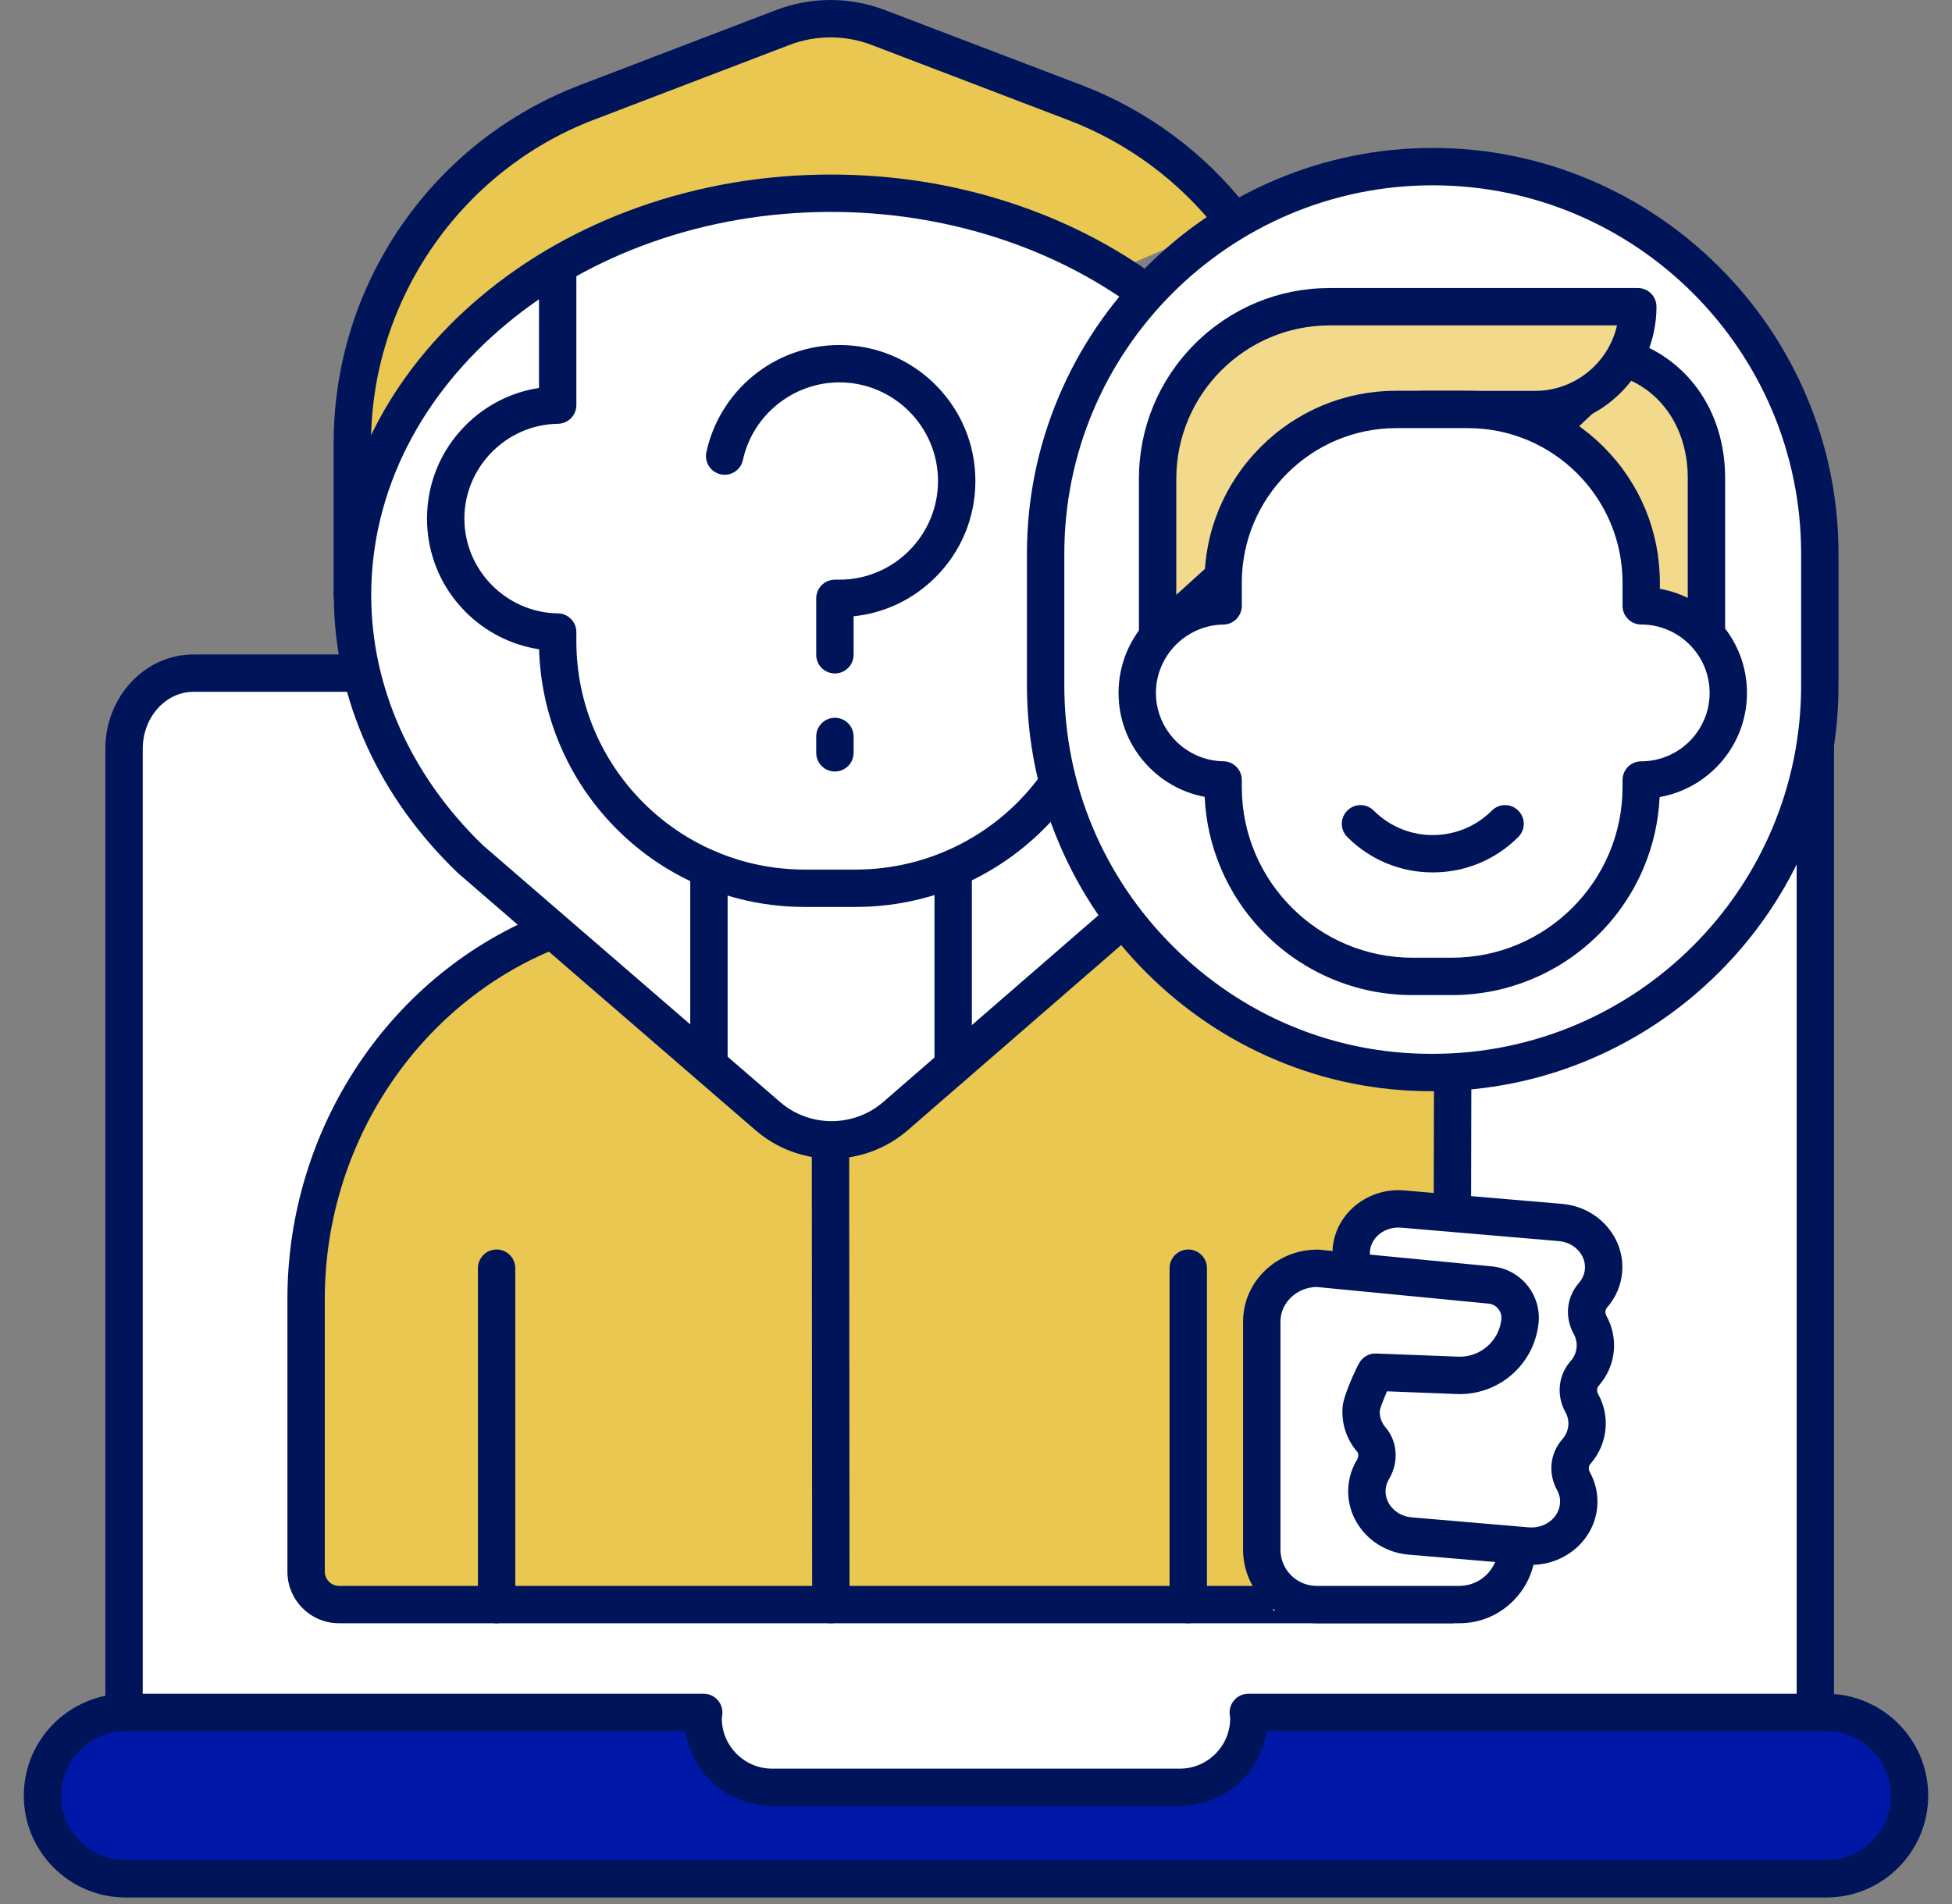
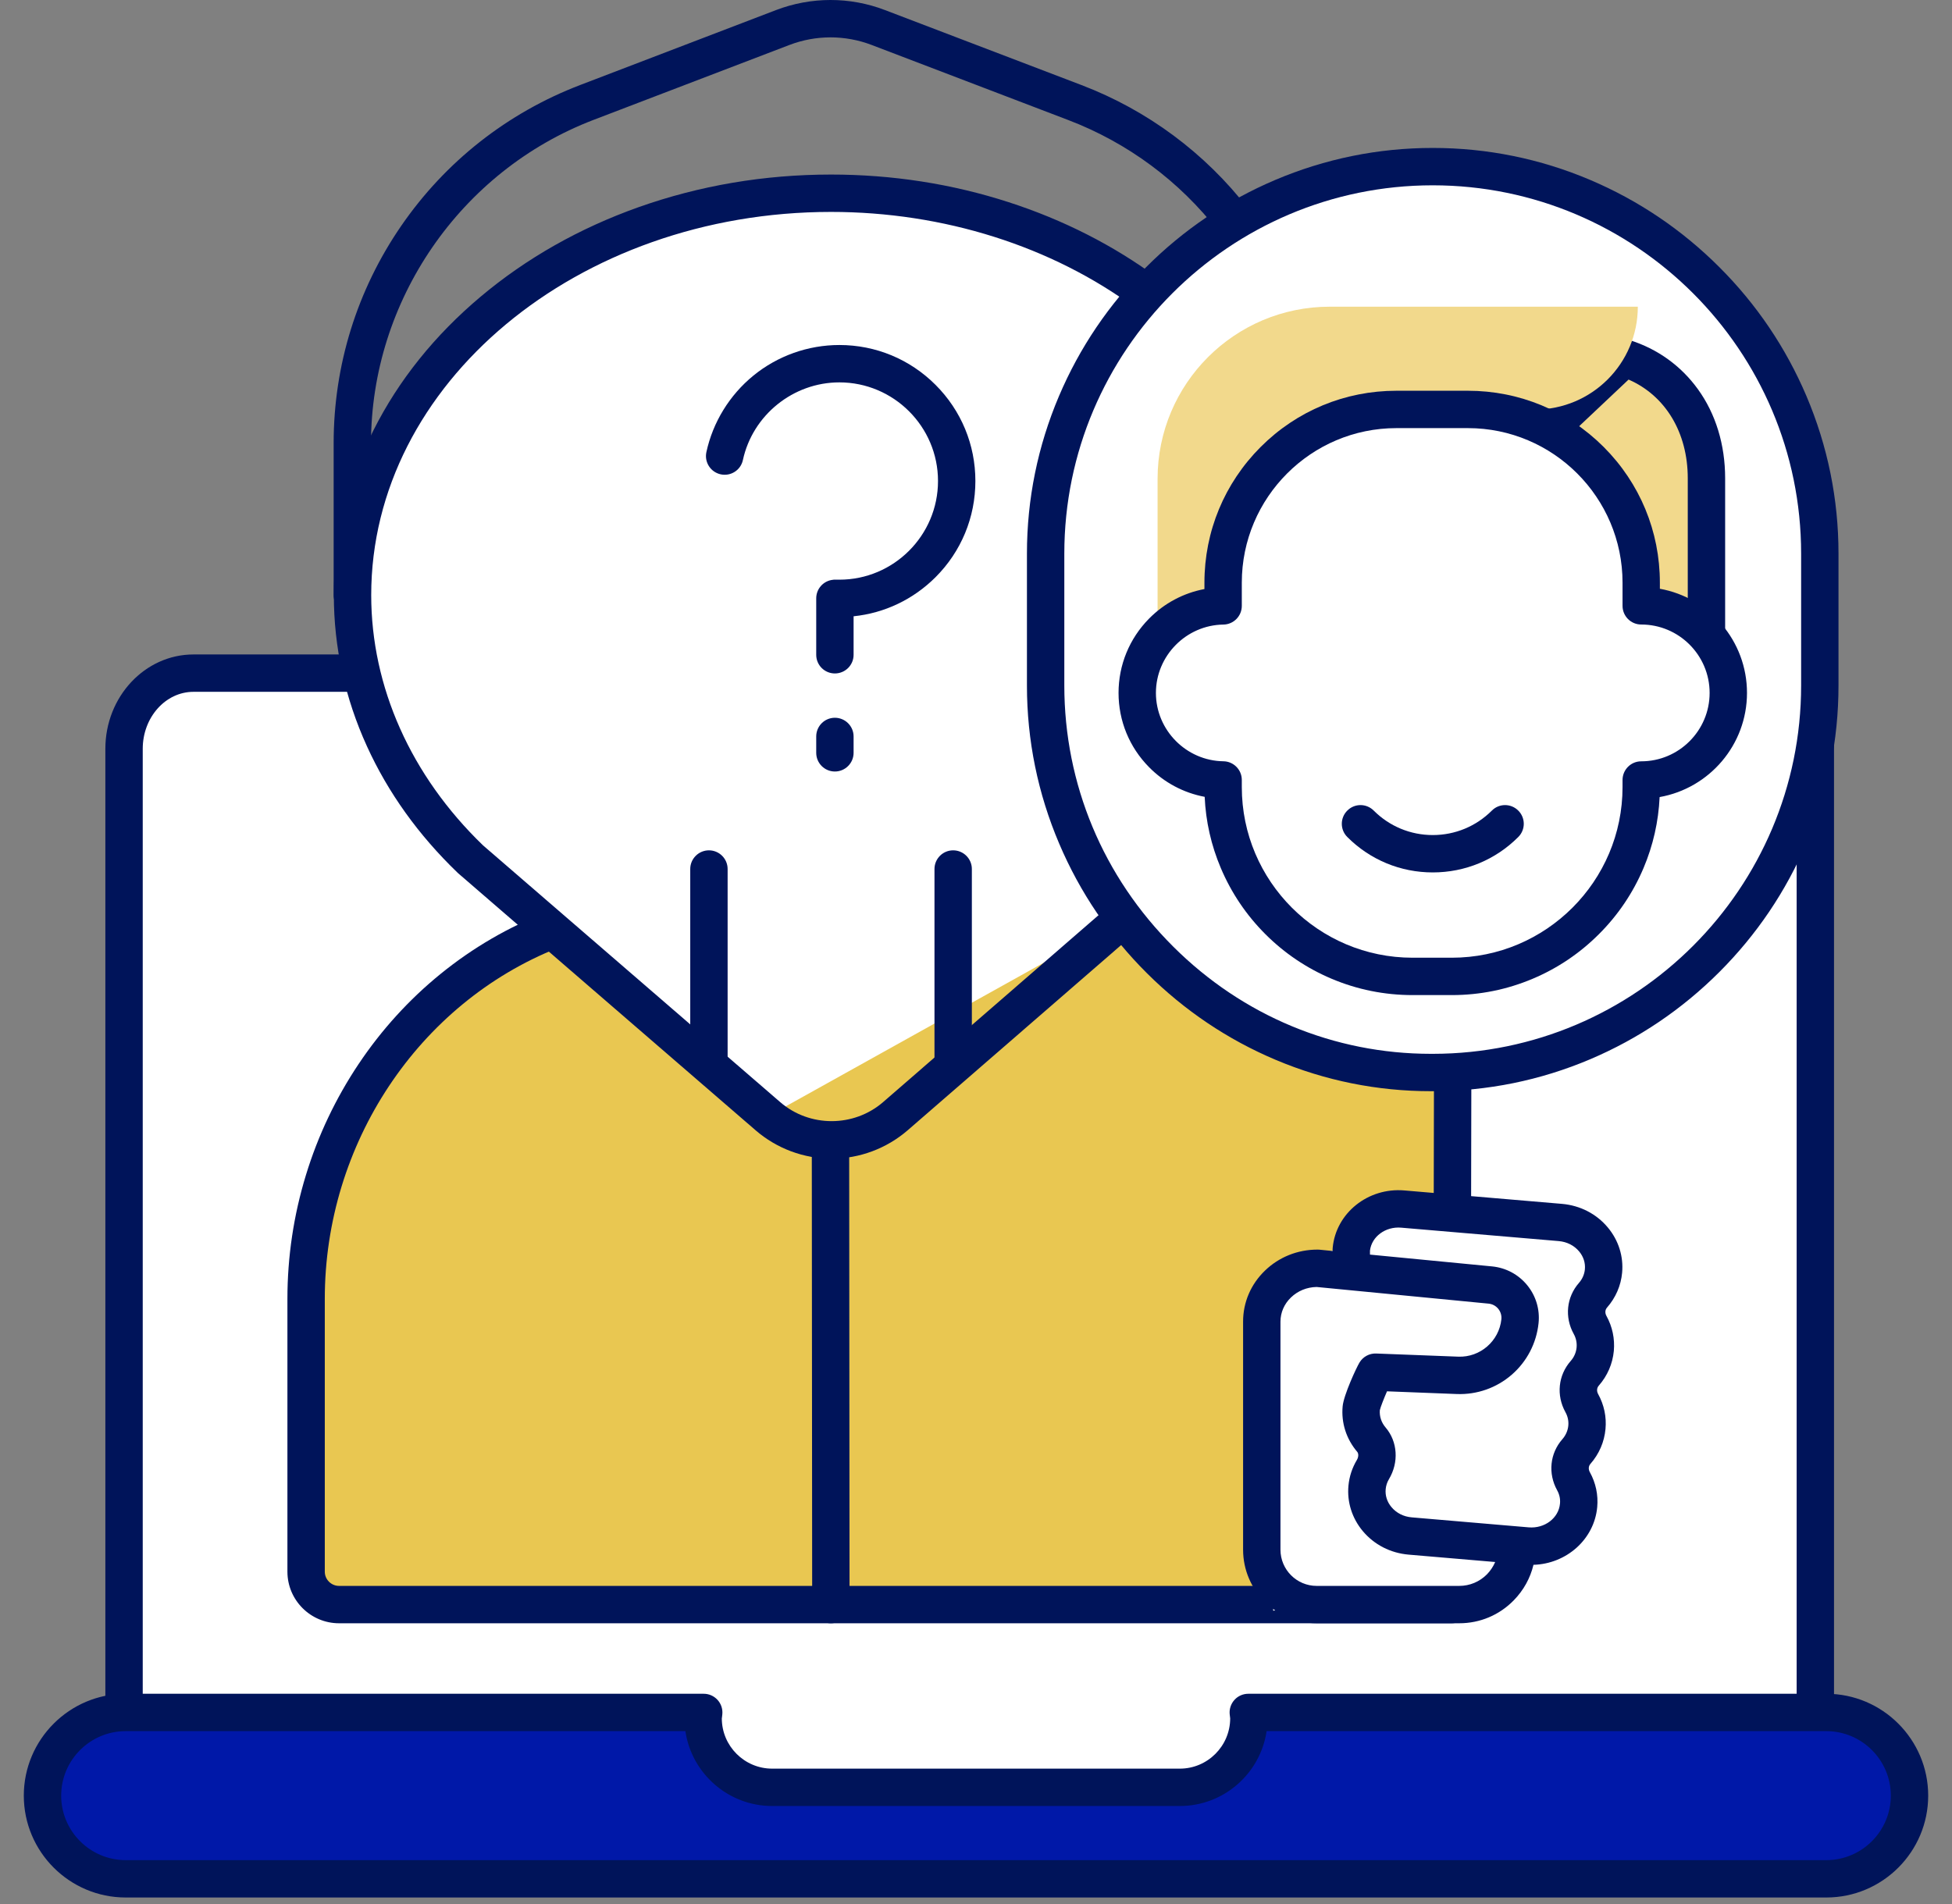
<svg xmlns="http://www.w3.org/2000/svg" width="41" height="40" viewBox="0 0 41 40" fill="none">
  <rect x="0" y="0" width="41" height="40" fill="#808080" stroke="none" />
-   <path d="M25.905 4.624C25.063 3.535 23.924 2.669 22.578 2.155L18.447 0.578C17.8 0.331 17.086 0.331 16.439 0.578L12.326 2.153C9.36 3.288 7.4 6.136 7.4 9.312V12.502L25.905 4.624Z" fill="#E9C751" />
  <path d="M7.4 12.895C7.184 12.895 7.008 12.719 7.008 12.502V9.312C7.008 7.674 7.499 6.094 8.427 4.745C9.356 3.395 10.656 2.372 12.186 1.786L16.299 0.212C17.037 -0.07 17.849 -0.071 18.587 0.211L22.718 1.788C24.101 2.316 25.311 3.214 26.216 4.384C26.349 4.555 26.317 4.802 26.146 4.934C25.974 5.067 25.728 5.036 25.595 4.864C24.778 3.808 23.686 2.998 22.438 2.522L18.307 0.944C17.75 0.732 17.136 0.732 16.58 0.945L12.466 2.519C9.671 3.589 7.793 6.319 7.793 9.312V12.502C7.793 12.719 7.617 12.895 7.4 12.895Z" fill="#00145A" />
  <path d="M38.13 37.933V14.142H38.086H7.595H4.064C3.259 14.142 2.605 14.853 2.605 15.731V37.943L38.13 37.933Z" fill="white" />
  <path d="M2.605 38.336C2.389 38.336 2.213 38.16 2.213 37.943V15.731C2.213 14.638 3.043 13.749 4.064 13.749H38.13C38.346 13.749 38.522 13.925 38.522 14.142V37.933C38.522 38.15 38.346 38.325 38.13 38.325C37.913 38.325 37.737 38.15 37.737 37.933V14.534H4.064C3.476 14.534 2.998 15.071 2.998 15.731V37.943C2.998 38.16 2.822 38.336 2.605 38.336Z" fill="#00145A" />
  <path d="M11.639 19.523C8.5 20.736 6.43 23.857 6.43 27.287V33.018C6.43 33.4 6.739 33.71 7.122 33.71H30.491L30.518 19.164L11.639 19.523Z" fill="#E9C751" />
  <path d="M30.49 34.102H7.122C6.524 34.102 6.037 33.616 6.037 33.018V27.287C6.037 26.403 6.168 25.526 6.427 24.682C6.68 23.854 7.052 23.072 7.531 22.355C8.011 21.637 8.591 20.999 9.253 20.461C9.932 19.909 10.687 19.47 11.497 19.157C11.54 19.14 11.585 19.131 11.631 19.131L30.511 18.771C30.513 18.771 30.516 18.771 30.518 18.771C30.621 18.771 30.72 18.811 30.794 18.884C30.869 18.958 30.911 19.059 30.911 19.164L30.883 33.71C30.883 33.927 30.707 34.102 30.49 34.102ZM11.716 19.914C8.786 21.078 6.822 24.032 6.822 27.287V33.018C6.822 33.183 6.957 33.317 7.122 33.317H30.099L30.125 19.564L11.716 19.914Z" fill="#00145A" />
-   <path d="M24.092 6.162C22.322 4.853 19.999 4.059 17.455 4.059C11.904 4.059 7.404 7.839 7.404 12.502C7.404 14.626 8.34 16.566 9.882 18.049L16.131 23.45C16.9 24.115 18.04 24.114 18.808 23.448L23.596 19.293L24.092 6.162Z" fill="white" />
+   <path d="M24.092 6.162C22.322 4.853 19.999 4.059 17.455 4.059C11.904 4.059 7.404 7.839 7.404 12.502C7.404 14.626 8.34 16.566 9.882 18.049L16.131 23.45L23.596 19.293L24.092 6.162Z" fill="white" />
  <path d="M17.468 24.341C16.883 24.341 16.317 24.13 15.874 23.748L9.625 18.347C9.62 18.342 9.614 18.337 9.609 18.332C8.791 17.545 8.151 16.652 7.708 15.679C7.246 14.666 7.012 13.597 7.012 12.502C7.012 11.301 7.292 10.136 7.844 9.04C8.374 7.986 9.132 7.042 10.096 6.232C11.055 5.426 12.17 4.794 13.411 4.353C14.693 3.898 16.053 3.667 17.455 3.667C18.74 3.667 19.995 3.862 21.184 4.247C22.336 4.619 23.393 5.157 24.325 5.846C24.5 5.975 24.537 6.221 24.408 6.395C24.279 6.57 24.033 6.607 23.859 6.478C22.092 5.171 19.817 4.452 17.455 4.452C12.129 4.452 7.797 8.063 7.797 12.502C7.797 14.431 8.631 16.298 10.146 17.76L16.388 23.154C17.005 23.687 17.934 23.686 18.55 23.152L23.338 18.997C23.502 18.855 23.75 18.872 23.892 19.036C24.034 19.2 24.017 19.448 23.853 19.59L19.065 23.745C18.622 24.128 18.056 24.34 17.47 24.341C17.469 24.341 17.468 24.341 17.468 24.341Z" fill="#00145A" />
  <path d="M38.36 35.975H26.219C26.222 36.016 26.231 36.056 26.231 36.098C26.231 36.895 25.579 37.548 24.781 37.548H16.219C15.421 37.548 14.769 36.895 14.769 36.098C14.769 36.056 14.777 36.016 14.781 35.975H2.64C1.679 35.975 0.893 36.762 0.893 37.723C0.893 38.684 1.679 39.47 2.64 39.47H38.36C39.321 39.47 40.108 38.684 40.108 37.723C40.108 36.762 39.321 35.975 38.36 35.975Z" fill="#0018A8" />
  <path d="M38.36 39.863H2.64C1.46 39.863 0.5 38.903 0.5 37.723C0.5 36.543 1.46 35.583 2.64 35.583H14.781C14.891 35.583 14.996 35.629 15.071 35.711C15.145 35.792 15.182 35.901 15.172 36.011C15.17 36.035 15.167 36.057 15.165 36.074C15.163 36.083 15.162 36.095 15.161 36.1C15.162 36.682 15.636 37.156 16.219 37.156H24.781C25.363 37.156 25.837 36.683 25.839 36.101C25.838 36.096 25.837 36.084 25.836 36.076C25.833 36.057 25.83 36.035 25.828 36.008C25.819 35.899 25.856 35.791 25.93 35.71C26.004 35.629 26.109 35.583 26.219 35.583H38.36C39.54 35.583 40.5 36.543 40.5 37.723C40.5 38.903 39.54 39.863 38.36 39.863ZM2.64 36.368C1.893 36.368 1.285 36.976 1.285 37.723C1.285 38.47 1.893 39.078 2.64 39.078H38.36C39.107 39.078 39.715 38.47 39.715 37.723C39.715 36.976 39.107 36.368 38.36 36.368H26.604C26.473 37.257 25.705 37.941 24.781 37.941H16.219C15.295 37.941 14.527 37.257 14.396 36.368H2.64Z" fill="#00145A" />
-   <path d="M11.713 5.593V8.511C10.412 8.529 9.361 9.589 9.361 10.895C9.361 12.201 10.412 13.261 11.713 13.279V13.473C11.713 16.338 14.036 18.66 16.901 18.66H17.977C19.732 18.66 21.284 17.788 22.222 16.454L11.713 5.593Z" fill="white" />
-   <path d="M17.977 19.053H16.901C16.147 19.053 15.417 18.905 14.729 18.614C14.064 18.333 13.467 17.931 12.955 17.419C12.443 16.906 12.041 16.31 11.76 15.645C11.49 15.008 11.344 14.334 11.323 13.64C10.736 13.55 10.194 13.275 9.77 12.846C9.253 12.323 8.969 11.63 8.969 10.895C8.969 10.16 9.253 9.467 9.77 8.944C10.194 8.515 10.734 8.24 11.321 8.15V5.592C11.321 5.376 11.497 5.2 11.713 5.2C11.93 5.2 12.106 5.376 12.106 5.592V8.511C12.106 8.725 11.934 8.9 11.719 8.903C10.635 8.918 9.754 9.812 9.754 10.895C9.754 11.978 10.635 12.871 11.719 12.886C11.934 12.889 12.106 13.064 12.106 13.279V13.473C12.106 16.117 14.257 18.268 16.901 18.268H17.977C19.536 18.268 21.003 17.505 21.901 16.228C22.026 16.051 22.271 16.008 22.448 16.133C22.625 16.258 22.668 16.502 22.543 16.68C22.039 17.397 21.363 17.994 20.59 18.404C19.791 18.829 18.887 19.053 17.977 19.053ZM10.431 34.102C10.214 34.102 10.038 33.926 10.038 33.71V26.643C10.038 26.426 10.214 26.25 10.431 26.25C10.648 26.25 10.823 26.426 10.823 26.643V33.71C10.823 33.926 10.648 34.102 10.431 34.102ZM24.958 34.102C24.742 34.102 24.566 33.926 24.566 33.71V26.643C24.566 26.426 24.742 26.25 24.958 26.25C25.175 26.25 25.351 26.426 25.351 26.643V33.71C25.351 33.926 25.175 34.102 24.958 34.102Z" fill="#00145A" />
  <path d="M14.891 22.723C14.674 22.723 14.498 22.547 14.498 22.33V18.256C14.498 18.04 14.674 17.864 14.891 17.864C15.107 17.864 15.283 18.04 15.283 18.256V22.33C15.283 22.547 15.107 22.723 14.891 22.723ZM20.02 22.723C19.803 22.723 19.628 22.547 19.628 22.33V18.256C19.628 18.04 19.803 17.864 20.02 17.864C20.237 17.864 20.413 18.04 20.413 18.256V22.33C20.413 22.547 20.237 22.723 20.02 22.723Z" fill="#00145A" />
  <path d="M26.868 26.619L28.087 26.239L28.93 25.661L33.473 25.95V31.872L32.391 32.745L31.387 33.373L26.742 33.837L26.868 26.619Z" fill="white" />
  <path d="M30.649 34.102H27.656C26.804 34.102 26.11 33.409 26.11 32.556V27.767C26.109 27.36 26.273 26.978 26.572 26.691C26.866 26.408 27.256 26.252 27.67 26.252C27.682 26.252 27.695 26.252 27.708 26.253L27.99 26.281V26.251C27.99 26.239 27.991 26.227 27.992 26.215C28.059 25.485 28.734 24.944 29.496 25.009L32.807 25.291C33.189 25.324 33.531 25.5 33.77 25.786C33.996 26.056 34.103 26.395 34.071 26.739C34.046 27.009 33.936 27.262 33.754 27.47C33.705 27.526 33.715 27.597 33.742 27.645C33.867 27.871 33.92 28.125 33.897 28.381C33.871 28.652 33.762 28.904 33.58 29.111C33.539 29.158 33.534 29.225 33.567 29.286C33.692 29.512 33.746 29.766 33.722 30.021C33.697 30.293 33.588 30.545 33.406 30.753C33.364 30.8 33.36 30.867 33.393 30.927C33.518 31.153 33.572 31.407 33.548 31.663C33.485 32.34 32.901 32.854 32.209 32.874C32.143 33.152 32.002 33.408 31.796 33.619C31.492 33.931 31.084 34.102 30.649 34.102ZM27.654 27.037C27.449 27.041 27.259 27.119 27.116 27.257C26.973 27.394 26.895 27.575 26.895 27.766V32.556C26.895 32.976 27.236 33.317 27.656 33.317H30.648C30.871 33.317 31.079 33.23 31.235 33.071C31.308 32.995 31.365 32.908 31.405 32.815L29.587 32.66C29.205 32.627 28.863 32.451 28.623 32.164C28.398 31.894 28.291 31.556 28.323 31.211C28.341 31.019 28.401 30.837 28.5 30.671C28.536 30.611 28.539 30.538 28.507 30.5C28.277 30.23 28.169 29.891 28.201 29.544C28.223 29.306 28.49 28.732 28.554 28.626C28.627 28.503 28.762 28.429 28.906 28.435L30.63 28.501C31.089 28.519 31.487 28.174 31.535 27.716C31.543 27.636 31.52 27.558 31.469 27.495C31.418 27.433 31.346 27.395 31.266 27.387L27.654 27.037ZM28.982 29.626C28.972 29.757 29.015 29.887 29.105 29.991C29.357 30.287 29.384 30.723 29.174 31.074C29.135 31.139 29.112 31.21 29.105 31.284C29.092 31.419 29.135 31.553 29.226 31.661C29.33 31.786 29.482 31.863 29.653 31.877L32.11 32.087C32.444 32.115 32.738 31.893 32.766 31.59C32.776 31.491 32.755 31.396 32.706 31.307C32.511 30.954 32.554 30.533 32.816 30.235C32.888 30.153 32.931 30.054 32.941 29.949C32.95 29.85 32.929 29.755 32.88 29.666C32.685 29.313 32.728 28.892 32.99 28.593C33.062 28.512 33.105 28.413 33.115 28.308C33.124 28.209 33.104 28.113 33.055 28.024C32.859 27.671 32.903 27.25 33.164 26.952C33.236 26.87 33.279 26.771 33.289 26.667C33.302 26.532 33.259 26.398 33.168 26.29C33.064 26.165 32.912 26.088 32.74 26.073L29.43 25.791C29.102 25.763 28.812 25.977 28.775 26.272V26.357L31.341 26.605C31.631 26.634 31.892 26.773 32.077 26.999C32.261 27.224 32.346 27.508 32.316 27.797C32.272 28.218 32.072 28.603 31.752 28.881C31.432 29.158 31.022 29.302 30.599 29.286L29.133 29.229C29.069 29.377 28.997 29.558 28.982 29.626ZM17.451 34.102C17.235 34.102 17.059 33.927 17.059 33.71L17.051 24.06C17.051 23.843 17.226 23.667 17.443 23.667C17.443 23.667 17.443 23.667 17.443 23.667C17.66 23.667 17.836 23.843 17.836 24.059L17.844 33.709C17.844 33.926 17.669 34.102 17.452 34.102C17.452 34.102 17.451 34.102 17.451 34.102Z" fill="#00145A" />
  <path d="M30.093 22.532L30.093 22.532C25.624 22.552 21.963 18.875 21.963 14.401L21.963 11.631C21.963 7.16 25.622 3.501 30.093 3.501C34.565 3.501 38.223 7.16 38.223 11.631V14.401C38.223 18.873 34.565 22.532 30.093 22.532Z" fill="white" />
  <path d="M30.055 22.924C28.928 22.924 27.832 22.703 26.796 22.266C25.786 21.84 24.877 21.228 24.093 20.448C23.303 19.662 22.683 18.747 22.249 17.727C21.799 16.671 21.57 15.552 21.57 14.401L21.57 11.631C21.57 10.485 21.797 9.372 22.243 8.321C22.674 7.307 23.29 6.395 24.074 5.612C24.857 4.828 25.769 4.212 26.783 3.781C27.834 3.335 28.947 3.108 30.093 3.108C31.239 3.108 32.353 3.335 33.403 3.781C34.417 4.212 35.329 4.828 36.113 5.612C36.897 6.395 37.512 7.307 37.943 8.321C38.389 9.372 38.616 10.485 38.616 11.631V14.401C38.616 15.547 38.389 16.661 37.943 17.712C37.512 18.726 36.897 19.637 36.113 20.421C35.329 21.205 34.417 21.821 33.403 22.252C32.353 22.698 31.239 22.924 30.093 22.924C30.091 22.924 30.09 22.924 30.088 22.924C30.077 22.924 30.066 22.924 30.055 22.924ZM30.093 3.893C25.826 3.893 22.355 7.365 22.355 11.631L22.355 14.401C22.355 16.471 23.169 18.421 24.647 19.891C26.104 21.342 28.023 22.139 30.055 22.139C30.067 22.139 30.079 22.139 30.091 22.139C30.094 22.139 30.097 22.139 30.1 22.139C34.363 22.135 37.831 18.666 37.831 14.401V11.631C37.831 7.365 34.36 3.893 30.093 3.893Z" fill="#00145A" />
  <path d="M35.843 13.345V10.048C35.843 8.73 35.089 7.827 34.115 7.521L31.523 9.966L33.795 13.631L35.843 13.345Z" fill="#F2D98C" />
  <path d="M33.795 14.024C33.66 14.024 33.533 13.955 33.461 13.838L31.19 10.173C31.091 10.015 31.118 9.809 31.254 9.681L33.845 7.235C33.949 7.138 34.097 7.104 34.232 7.146C34.813 7.329 35.307 7.684 35.662 8.175C36.037 8.693 36.235 9.341 36.235 10.048V13.345C36.235 13.541 36.091 13.707 35.897 13.734L33.849 14.02C33.831 14.023 33.813 14.024 33.795 14.024ZM32.026 10.032L33.994 13.207L35.45 13.004V10.048C35.45 9.086 34.98 8.311 34.207 7.974L32.026 10.032Z" fill="#00145A" />
  <path d="M29.838 8.604H32.239C33.433 8.604 34.401 7.637 34.401 6.443H27.931C25.934 6.443 24.314 8.062 24.314 10.059V13.381L25.692 12.134L29.838 8.604Z" fill="#F2D98C" />
-   <path d="M24.314 13.774C24.261 13.774 24.206 13.763 24.155 13.74C24.013 13.677 23.922 13.537 23.922 13.381V10.06C23.922 8.989 24.339 7.982 25.096 7.225C25.853 6.468 26.86 6.051 27.931 6.051H34.401C34.617 6.051 34.793 6.226 34.793 6.443C34.793 7.851 33.647 8.997 32.239 8.997H29.982L25.951 12.429L24.578 13.672C24.504 13.739 24.41 13.774 24.314 13.774ZM27.931 6.836C26.153 6.836 24.707 8.282 24.707 10.06V12.496L25.428 11.843C25.431 11.84 25.434 11.838 25.437 11.835L29.583 8.306C29.654 8.245 29.744 8.212 29.838 8.212H32.239C33.08 8.212 33.785 7.623 33.964 6.836H27.931V6.836Z" fill="#00145A" />
  <path d="M34.472 12.727V12.241C34.472 10.231 32.843 8.601 30.832 8.601H29.33C27.32 8.601 25.691 10.231 25.691 12.241V12.728C24.692 12.742 23.887 13.555 23.887 14.557C23.887 15.559 24.692 16.371 25.691 16.385V16.535C25.691 18.732 27.472 20.512 29.669 20.512H30.494C32.691 20.512 34.472 18.732 34.472 16.535V16.387C35.483 16.387 36.302 15.568 36.302 14.557C36.302 13.546 35.483 12.727 34.472 12.727Z" fill="white" />
  <path d="M30.494 20.905H29.669C29.079 20.905 28.506 20.789 27.967 20.561C27.447 20.341 26.979 20.026 26.578 19.625C26.177 19.224 25.862 18.756 25.642 18.236C25.44 17.759 25.326 17.257 25.303 16.74C24.862 16.657 24.456 16.443 24.135 16.117C23.722 15.699 23.494 15.145 23.494 14.557C23.494 13.969 23.722 13.415 24.135 12.996C24.455 12.672 24.859 12.458 25.298 12.375V12.241C25.298 11.164 25.718 10.152 26.479 9.39C27.241 8.628 28.253 8.209 29.33 8.209H30.832C31.909 8.209 32.922 8.628 33.684 9.39C34.445 10.152 34.864 11.164 34.864 12.241V12.369C35.903 12.555 36.694 13.465 36.694 14.557C36.694 15.65 35.901 16.561 34.859 16.745C34.835 17.261 34.722 17.761 34.521 18.236C34.301 18.756 33.986 19.224 33.584 19.625C33.183 20.026 32.716 20.341 32.195 20.561C31.656 20.789 31.084 20.905 30.494 20.905ZM29.33 8.994C27.54 8.994 26.083 10.451 26.083 12.241V12.728C26.083 12.943 25.911 13.118 25.696 13.121C24.915 13.132 24.279 13.776 24.279 14.557C24.279 15.338 24.915 15.982 25.696 15.993C25.911 15.996 26.083 16.171 26.083 16.385V16.535C26.083 18.512 27.692 20.12 29.669 20.12H30.494C32.471 20.12 34.08 18.512 34.08 16.535V16.387C34.08 16.17 34.255 15.994 34.472 15.994C35.264 15.994 35.909 15.349 35.909 14.557C35.909 13.764 35.264 13.12 34.472 13.12C34.255 13.12 34.08 12.944 34.08 12.727V12.241C34.08 10.451 32.623 8.994 30.832 8.994H29.33V8.994Z" fill="#00145A" />
  <path d="M30.094 18.328C29.416 18.328 28.778 18.064 28.299 17.584C28.145 17.431 28.145 17.182 28.299 17.029C28.452 16.875 28.7 16.875 28.854 17.029C29.185 17.36 29.626 17.543 30.094 17.543C30.563 17.543 31.004 17.36 31.335 17.029C31.488 16.875 31.737 16.875 31.89 17.029C32.044 17.182 32.044 17.431 31.89 17.584C31.411 18.064 30.773 18.328 30.094 18.328Z" fill="#00145A" />
  <path d="M17.536 14.148C17.319 14.148 17.144 13.973 17.144 13.756V12.57C17.144 12.368 17.297 12.199 17.499 12.18L17.512 12.178C17.529 12.177 17.545 12.176 17.562 12.177C17.584 12.177 17.607 12.178 17.63 12.178C18.772 12.178 19.702 11.248 19.702 10.105C19.702 8.963 18.772 8.033 17.63 8.033C16.661 8.033 15.809 8.719 15.604 9.664C15.559 9.876 15.35 10.011 15.138 9.965C14.926 9.919 14.791 9.71 14.837 9.498C14.973 8.87 15.324 8.299 15.824 7.891C16.332 7.476 16.973 7.248 17.63 7.248C18.393 7.248 19.11 7.545 19.65 8.085C20.19 8.625 20.487 9.342 20.487 10.105C20.487 10.869 20.19 11.586 19.65 12.126C19.181 12.594 18.579 12.88 17.929 12.947V13.756C17.929 13.973 17.753 14.148 17.536 14.148ZM17.536 16.208C17.319 16.208 17.144 16.032 17.144 15.815V15.472C17.144 15.255 17.319 15.079 17.536 15.079C17.753 15.079 17.929 15.255 17.929 15.472V15.815C17.929 16.032 17.753 16.208 17.536 16.208Z" fill="#00145A" />
</svg>